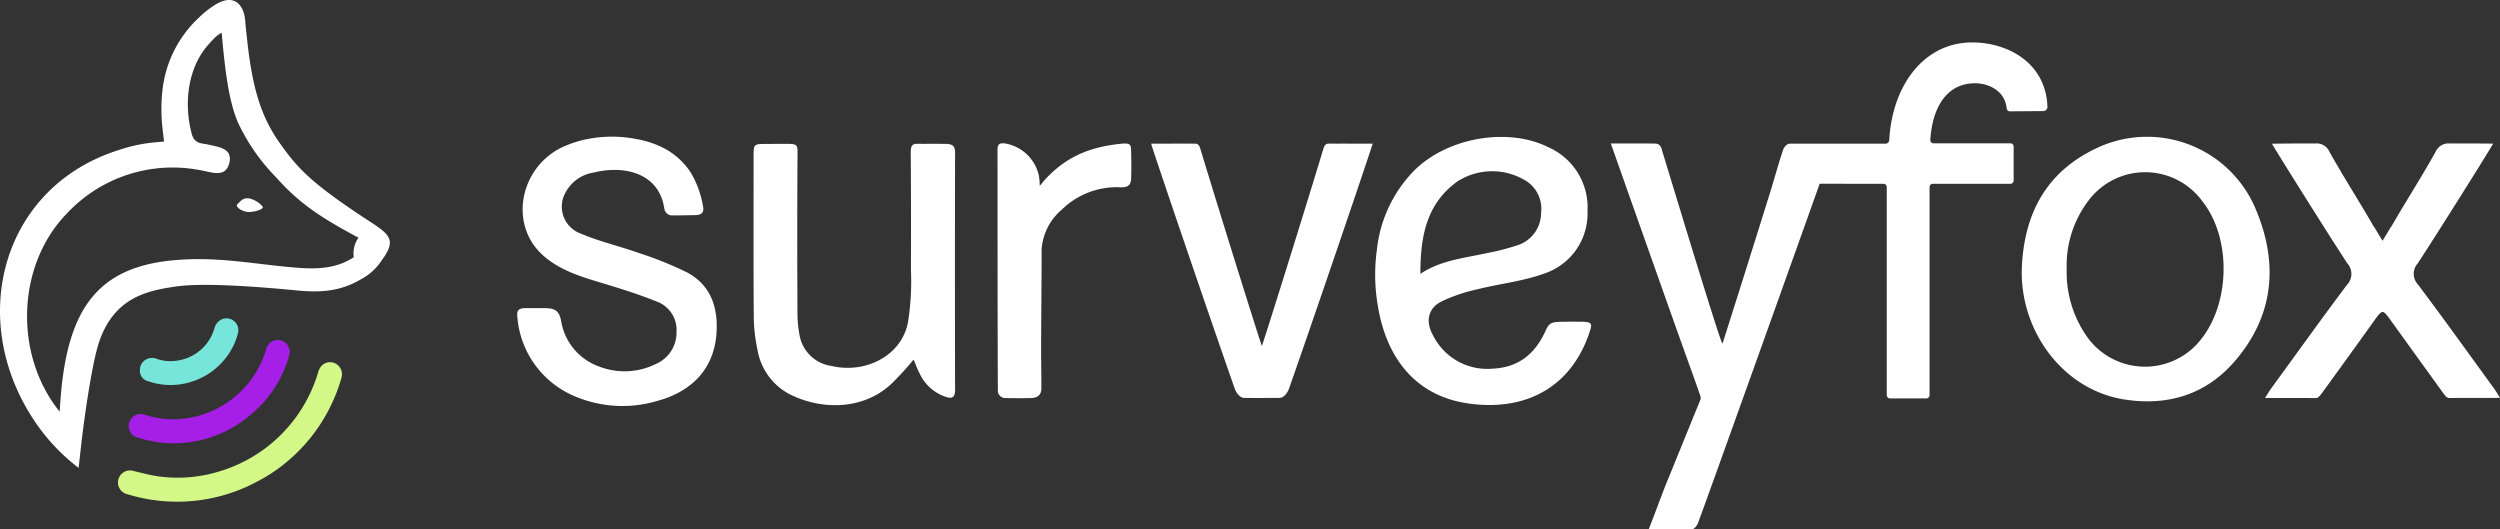
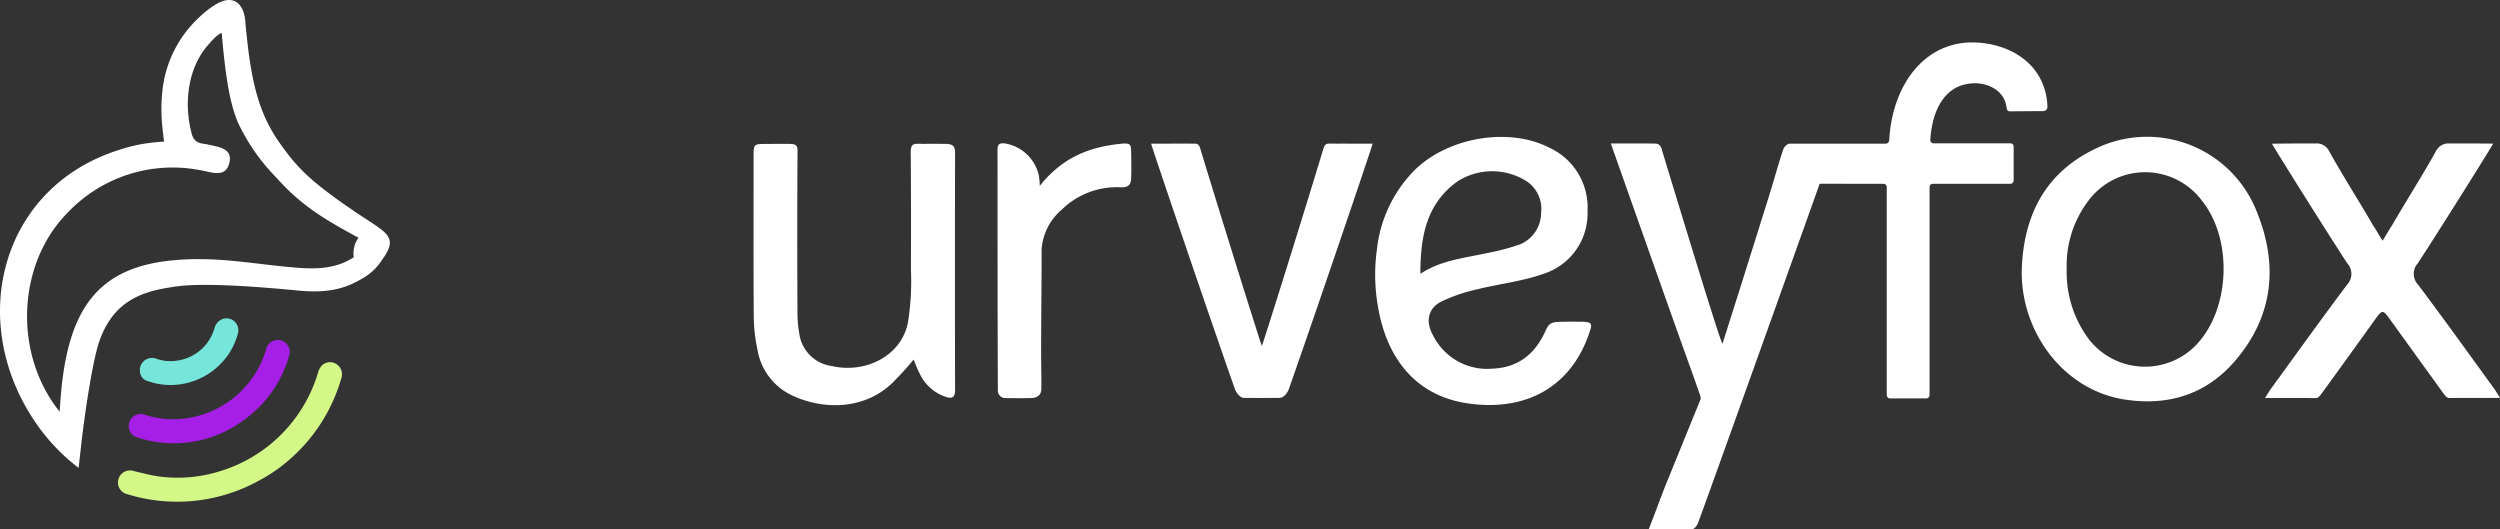
<svg xmlns="http://www.w3.org/2000/svg" width="315.468" height="66.778" viewBox="0 0 315.468 66.778">
  <rect x="0" y="0" width="315.468" height="66.778" fill="#333333" stroke="none" />
  <defs>
    <clipPath id="a">
      <rect width="315.468" height="66.778" fill="none" />
    </clipPath>
  </defs>
  <g transform="translate(0 0)">
    <g transform="translate(0 0)" clip-path="url(#a)">
      <path d="M331.057,53.7c-1.1-.011-1.194-.011-2.175,0-1.514.019-1.844.069-2.319,1.13-1.277,2.851-3.364,4.647-6.677,4.788a7.638,7.638,0,0,1-7.546-4.241c-.931-1.68-.643-3.338,1.042-4.214a20.83,20.83,0,0,1,4.524-1.547c2.809-.707,5.75-1.01,8.453-1.985a7.972,7.972,0,0,0,5.493-7.881,8.29,8.29,0,0,0-4.9-8.051c-5.08-2.573-12.763-1.282-16.985,2.937a16.8,16.8,0,0,0-4.692,9.969,23.172,23.172,0,0,0,.131,7.158c.009.056.019.111.028.167,1.114,6.39,4.739,11.1,11.278,12.066,7.257,1.073,13.215-1.966,15.5-9.3.249-.8.061-.985-1.155-1M315.49,35.959a8.123,8.123,0,0,1,8.711.034,4.176,4.176,0,0,1,1.792,3.993,4.3,4.3,0,0,1-2.7,3.966,29.363,29.363,0,0,1-4.314,1.122c-2.785.612-5.674.883-8.216,2.582,0-4.578.691-8.834,4.725-11.7" transform="translate(-131.529 -13.1)" fill="#fff" />
      <path d="M458.631,31.447c-7.015,2.984-9.883,8.579-10.132,15.581-.2,7.856,5.244,15.263,13,16.449,5.454.834,10.233-.64,13.84-4.8,4.873-5.616,5.606-12.11,2.784-18.977a14.862,14.862,0,0,0-19.494-8.254M470.7,56.379a8.975,8.975,0,0,1-14.154-1.1,14.137,14.137,0,0,1-2.379-8.226,13.51,13.51,0,0,1,2.688-8.6,8.936,8.936,0,0,1,14.476.063c3.754,4.8,3.452,13.35-.63,17.854" transform="translate(-193.376 -13.058)" fill="#fff" />
      <path d="M192.589,33.015c0-.874-.315-1.107-1.334-1.111-1.076,0-1.664-.017-2.482,0-1.325.028-1.845-.307-1.774,1.4.04,4.791.036,9.752.024,14.542a32.734,32.734,0,0,1-.379,6.6c-.824,4.251-5.409,6.482-9.639,5.488a4.766,4.766,0,0,1-3.981-3.6,14.944,14.944,0,0,1-.32-3.18q-.058-9.9.005-19.794c.009-1.166.062-1.433-1.056-1.451-.913-.014-2.074.006-2.9.008-1.577,0-1.586.034-1.586,1.56,0,6.716-.026,13.432.02,20.148a20.368,20.368,0,0,0,.46,4.2,7.806,7.806,0,0,0,3.928,5.6c4.1,2.14,9.708,2.163,13.327-1.581.89-.921,1.456-1.5,2.451-2.721.154.342.161.37.261.614a9.561,9.561,0,0,0,.492,1.114,5.568,5.568,0,0,0,3.234,2.952c.775.28,1.254.192,1.251-.837q-.035-14.964,0-29.947" transform="translate(-72.073 -13.752)" fill="#fff" />
-       <path d="M136.073,47.4a46.244,46.244,0,0,0-6.1-2.44c-2.4-.851-4.907-1.424-7.24-2.418a3.622,3.622,0,0,1-1.887-5.213,4.842,4.842,0,0,1,3.531-2.481c3.783-.955,8.259,0,8.919,4.552a1,1,0,0,0,1.044.855c1.088,0,1.867-.024,2.846-.037.879-.012,1.152-.4.989-1.144a12.213,12.213,0,0,0-1.613-4.339c-1.844-2.667-4.464-3.853-7.887-4.294a15.916,15.916,0,0,0-5.935.372,13.859,13.859,0,0,0-1.7.563c-5.844,2.275-7.58,9.86-3.061,13.909,2.044,1.832,4.594,2.639,7.168,3.412,2.437.733,4.877,1.49,7.233,2.44a3.817,3.817,0,0,1,2.457,3.827,4.3,4.3,0,0,1-2.5,3.984,8.915,8.915,0,0,1-7.329.351,7.341,7.341,0,0,1-4.732-5.73c-.247-1.241-.72-1.6-2.021-1.614-1.016-.012-1.581,0-2.482,0-.848.006-1.122.278-1.023,1.094a11.848,11.848,0,0,0,6.764,9.811,15.352,15.352,0,0,0,10.873.807c4.163-1.121,7.167-3.856,7.49-8.533.23-3.331-.739-6.127-3.8-7.738" transform="translate(-49.467 -13.071)" fill="#fff" />
      <path d="M503.259,62.714c-.232.32-.429.664-.79,1.23,1.658.014,3.18,0,4.663.005.6,0,1.205.006,1.786.01.312,0,.65-.526.9-.866q3.3-4.538,6.567-9.1c.434-.6.69-.905.93-.907.229.032.479.324.89.895q3.277,4.554,6.567,9.1c.247.34.585.867.9.865.58,0,1.187-.009,1.786-.01,1.483,0,3,.009,4.663-.005-.361-.566-.557-.91-.79-1.23-3.172-4.362-6.315-8.748-9.554-13.06a1.979,1.979,0,0,1-.027-2.7c2.949-4.512,9.143-14.422,9.505-15.09-2.022-.028-3.7-.023-5.483-.023a1.768,1.768,0,0,0-1.777,1.052c-1.851,3.294-3.665,6.1-5.552,9.371-.211.258-.747,1.237-1.148,1.852v0c-.4-.617-.933-1.586-1.143-1.842-1.887-3.272-3.7-6.077-5.552-9.371a1.767,1.767,0,0,0-1.77-1.064c-1.784,0-3.468.007-5.49.035.362.669,6.556,10.579,9.505,15.091a1.979,1.979,0,0,1-.027,2.7c-3.239,4.312-6.381,8.7-9.554,13.06" transform="translate(-216.648 -13.725)" fill="#fff" />
      <path d="M278.689,31.858l-.789,0a.864.864,0,0,0-.113.007h-.072c-.481,0-.588.553-.685.874-2.365,7.819-7.377,23.845-7.693,24.65-.318-.8-5.329-16.831-7.694-24.65-.1-.321-.2-.87-.686-.874-1.826-.017-3.652,0-5.592,0,.129.586,7.084,21.042,10.563,30.951.135.383.6,1.119,1.167,1.127.92.013,1.616.013,2.286.011.643,0,1.317,0,2.2-.011a.926.926,0,0,0,.59-.266.829.829,0,0,0,.145-.145,2.332,2.332,0,0,0,.432-.716c3.24-9.228,9.491-27.592,10.44-30.55l.139-.4h-.016c-1.6,0-3.113-.01-4.618-.005" transform="translate(-110.105 -13.735)" fill="#fff" />
      <path d="M237.1,31.821c-3.784.356-6.916,1.443-9.683,4.4-.213.2-.473.556-.8.935a8.973,8.973,0,0,0-.117-1.287,5.244,5.244,0,0,0-4.247-4.058c-.658-.092-.968.055-.968.757.007,10.172,0,20.345.042,30.517a.965.965,0,0,0,.821.849c1.348.012,2.188.035,3.421-.006.792-.026,1.245-.419,1.249-1.2.009-1.627-.031-2.932-.031-4.666,0-4.319.063-8.386.063-12.926a7.2,7.2,0,0,1,2.508-4.946,9.928,9.928,0,0,1,7.5-2.85c.871.013,1.26-.251,1.29-1.151.04-1.189.024-2.324-.007-3.446-.022-.789-.122-.971-1.032-.924" transform="translate(-95.41 -13.704)" fill="#fff" />
      <path d="M45.243,27.019c-6.053-4.067-7.735-5.824-9.986-9.03-2.324-3.31-3.324-6.763-3.982-12.147-.01-.083-.3-2.759-.305-2.844C30.906.665,29.587-1.084,26.861.792a11.439,11.439,0,0,0-1.754,1.426A14.673,14.673,0,0,0,20.5,11.391a21.671,21.671,0,0,0,.012,4.864c.038.313.125,1.238.208,1.605l-.465.037c-.76.06-1.52.146-2.273.271a19.237,19.237,0,0,0-2.9.734C.355,23.477-4.231,40.044,4.2,52.887a24.611,24.611,0,0,0,5.72,6.156h0l.356-3.173c.16-1.437,1.22-9.916,2.308-12.943,1.709-4.753,5.075-6.061,8.736-6.639,1.229-.189,3.9-.827,16.33.378,3.829.371,5.982-.3,7.945-1.45a7.071,7.071,0,0,0,2.617-2.428c2.142-2.92.609-3.369-2.964-5.769m-8.89,6.668c-5.013-.489-9.159-1.292-14.219-.867-9.684.815-13.588,5.974-14.486,17.36-.034.441-.091,1.342-.129,1.765-5.869-7.3-5.35-18.589.91-25a18.247,18.247,0,0,1,16.917-5.453c1.316.212,3.137,1.023,3.592-.951.425-1.84-1.31-1.977-2.767-2.32-.573-.135-1.616-.013-1.963-1.275-1.04-3.783-.544-8.262,1.963-11.178.3-.346.52-.591.882-.962.276-.282.932-.767.923-.613.47,5.478,1.015,8.849,2.048,11.271a25,25,0,0,0,4.816,6.918c2.989,3.373,5.82,5.167,10.394,7.614a3.292,3.292,0,0,0-.6,1.524,3.588,3.588,0,0,0,0,.937c-2.547,1.689-5.442,1.5-8.28,1.226" transform="translate(0 0)" fill="#fff" />
      <path d="M28.616,85.837a1.494,1.494,0,0,0,1.051,1.874,14.786,14.786,0,0,0,11.225-.849,16.191,16.191,0,0,0,4.779-3.7,14.993,14.993,0,0,0,3.136-5.807,1.51,1.51,0,1,0-2.9-.842,12.155,12.155,0,0,1-4.523,6.511,12.325,12.325,0,0,1-7.927,2.369,12.506,12.506,0,0,1-2.959-.58,1.492,1.492,0,0,0-1.883,1.026" transform="translate(-12.311 -32.505)" fill="#a51fe6" />
      <path d="M31.966,78.509a8.611,8.611,0,0,0,4.963.274A8.793,8.793,0,0,0,41.072,76.5a8.539,8.539,0,0,0,2.335-4.01,1.495,1.495,0,0,0-2.133-1.71,1.731,1.731,0,0,0-.846,1.127,5.727,5.727,0,0,1-4.684,4.039,5.327,5.327,0,0,1-2.565-.216,1.594,1.594,0,0,0-1.241.009,1.508,1.508,0,0,0-.908,1.477,1.347,1.347,0,0,0,.936,1.3" transform="translate(-13.379 -30.441)" fill="#76e6da" />
      <path d="M53.654,80.54a1.473,1.473,0,0,0-1.877.361,2.169,2.169,0,0,0-.356.741A18.527,18.527,0,0,1,38.806,94.175a17.753,17.753,0,0,1-7.436.595c-1.061-.145-2.105-.424-3.151-.67a1.539,1.539,0,0,0-1.528.279,1.518,1.518,0,0,0,.681,2.634,21.331,21.331,0,0,0,16.516-1.683,19.941,19.941,0,0,0,4.044-2.8,21.222,21.222,0,0,0,4.608-5.755,21.548,21.548,0,0,0,1.829-4.449,1.524,1.524,0,0,0-.715-1.784" transform="translate(-11.281 -34.645)" fill="#d3f887" />
-       <path d="M54.071,44c-.757-.071-.949.238-1.451.726-.34.33.534.912,1.29.984s2.207-.375,1.862-.7a3.022,3.022,0,0,0-1.7-1.01" transform="translate(-22.656 -18.965)" fill="#fff" />
      <path d="M407.759,22.144h-9.69a.414.414,0,0,1-.414-.437c.256-3.968,1.97-7.108,5.606-7.143,1.49-.015,3.792.764,4.034,3.184a.406.406,0,0,0,.411.359l4.2-.031a.531.531,0,0,0,.532-.54c-.2-5.584-5.037-8.123-9.507-8.123-6.088,0-10.092,5.446-10.457,12.341a.479.479,0,0,1-.438.436s-10.532,0-12.094-.006c-.381,0-.75.445-.848.737-.622,1.861-1.119,3.707-1.7,5.58-1.72,5.523-5.886,18.737-5.966,18.924-.292-.252-5.144-16.25-7.559-24.173-.125-.411-.181-1.064-.946-1.076-1.76-.027-3.621-.013-5.573-.01.347,1.032.345,1,.471,1.361q3.863,10.935,7.74,21.866c1,2.811,2.023,5.613,3.007,8.428a1.948,1.948,0,0,1,.088.282.922.922,0,0,1,.018.323c-1.457,3.565-2.823,6.941-4.278,10.507-.737,1.806-1.461,3.878-2.269,5.9,2.38,0,3.783.016,5.532-.016.225,0,.567-.462.675-.745.917-2.389,13.846-38.546,15.2-42.38.053-.149.1-.3.156-.449l8.059.01a.412.412,0,0,1,.412.412V53.918a.413.413,0,0,0,.412.412h4.576a.412.412,0,0,0,.412-.412V27.665a.412.412,0,0,1,.412-.412h9.788a.412.412,0,0,0,.412-.412V22.556a.412.412,0,0,0-.412-.412" transform="translate(-154.076 -4.058)" fill="#fff" />
    </g>
  </g>
</svg>